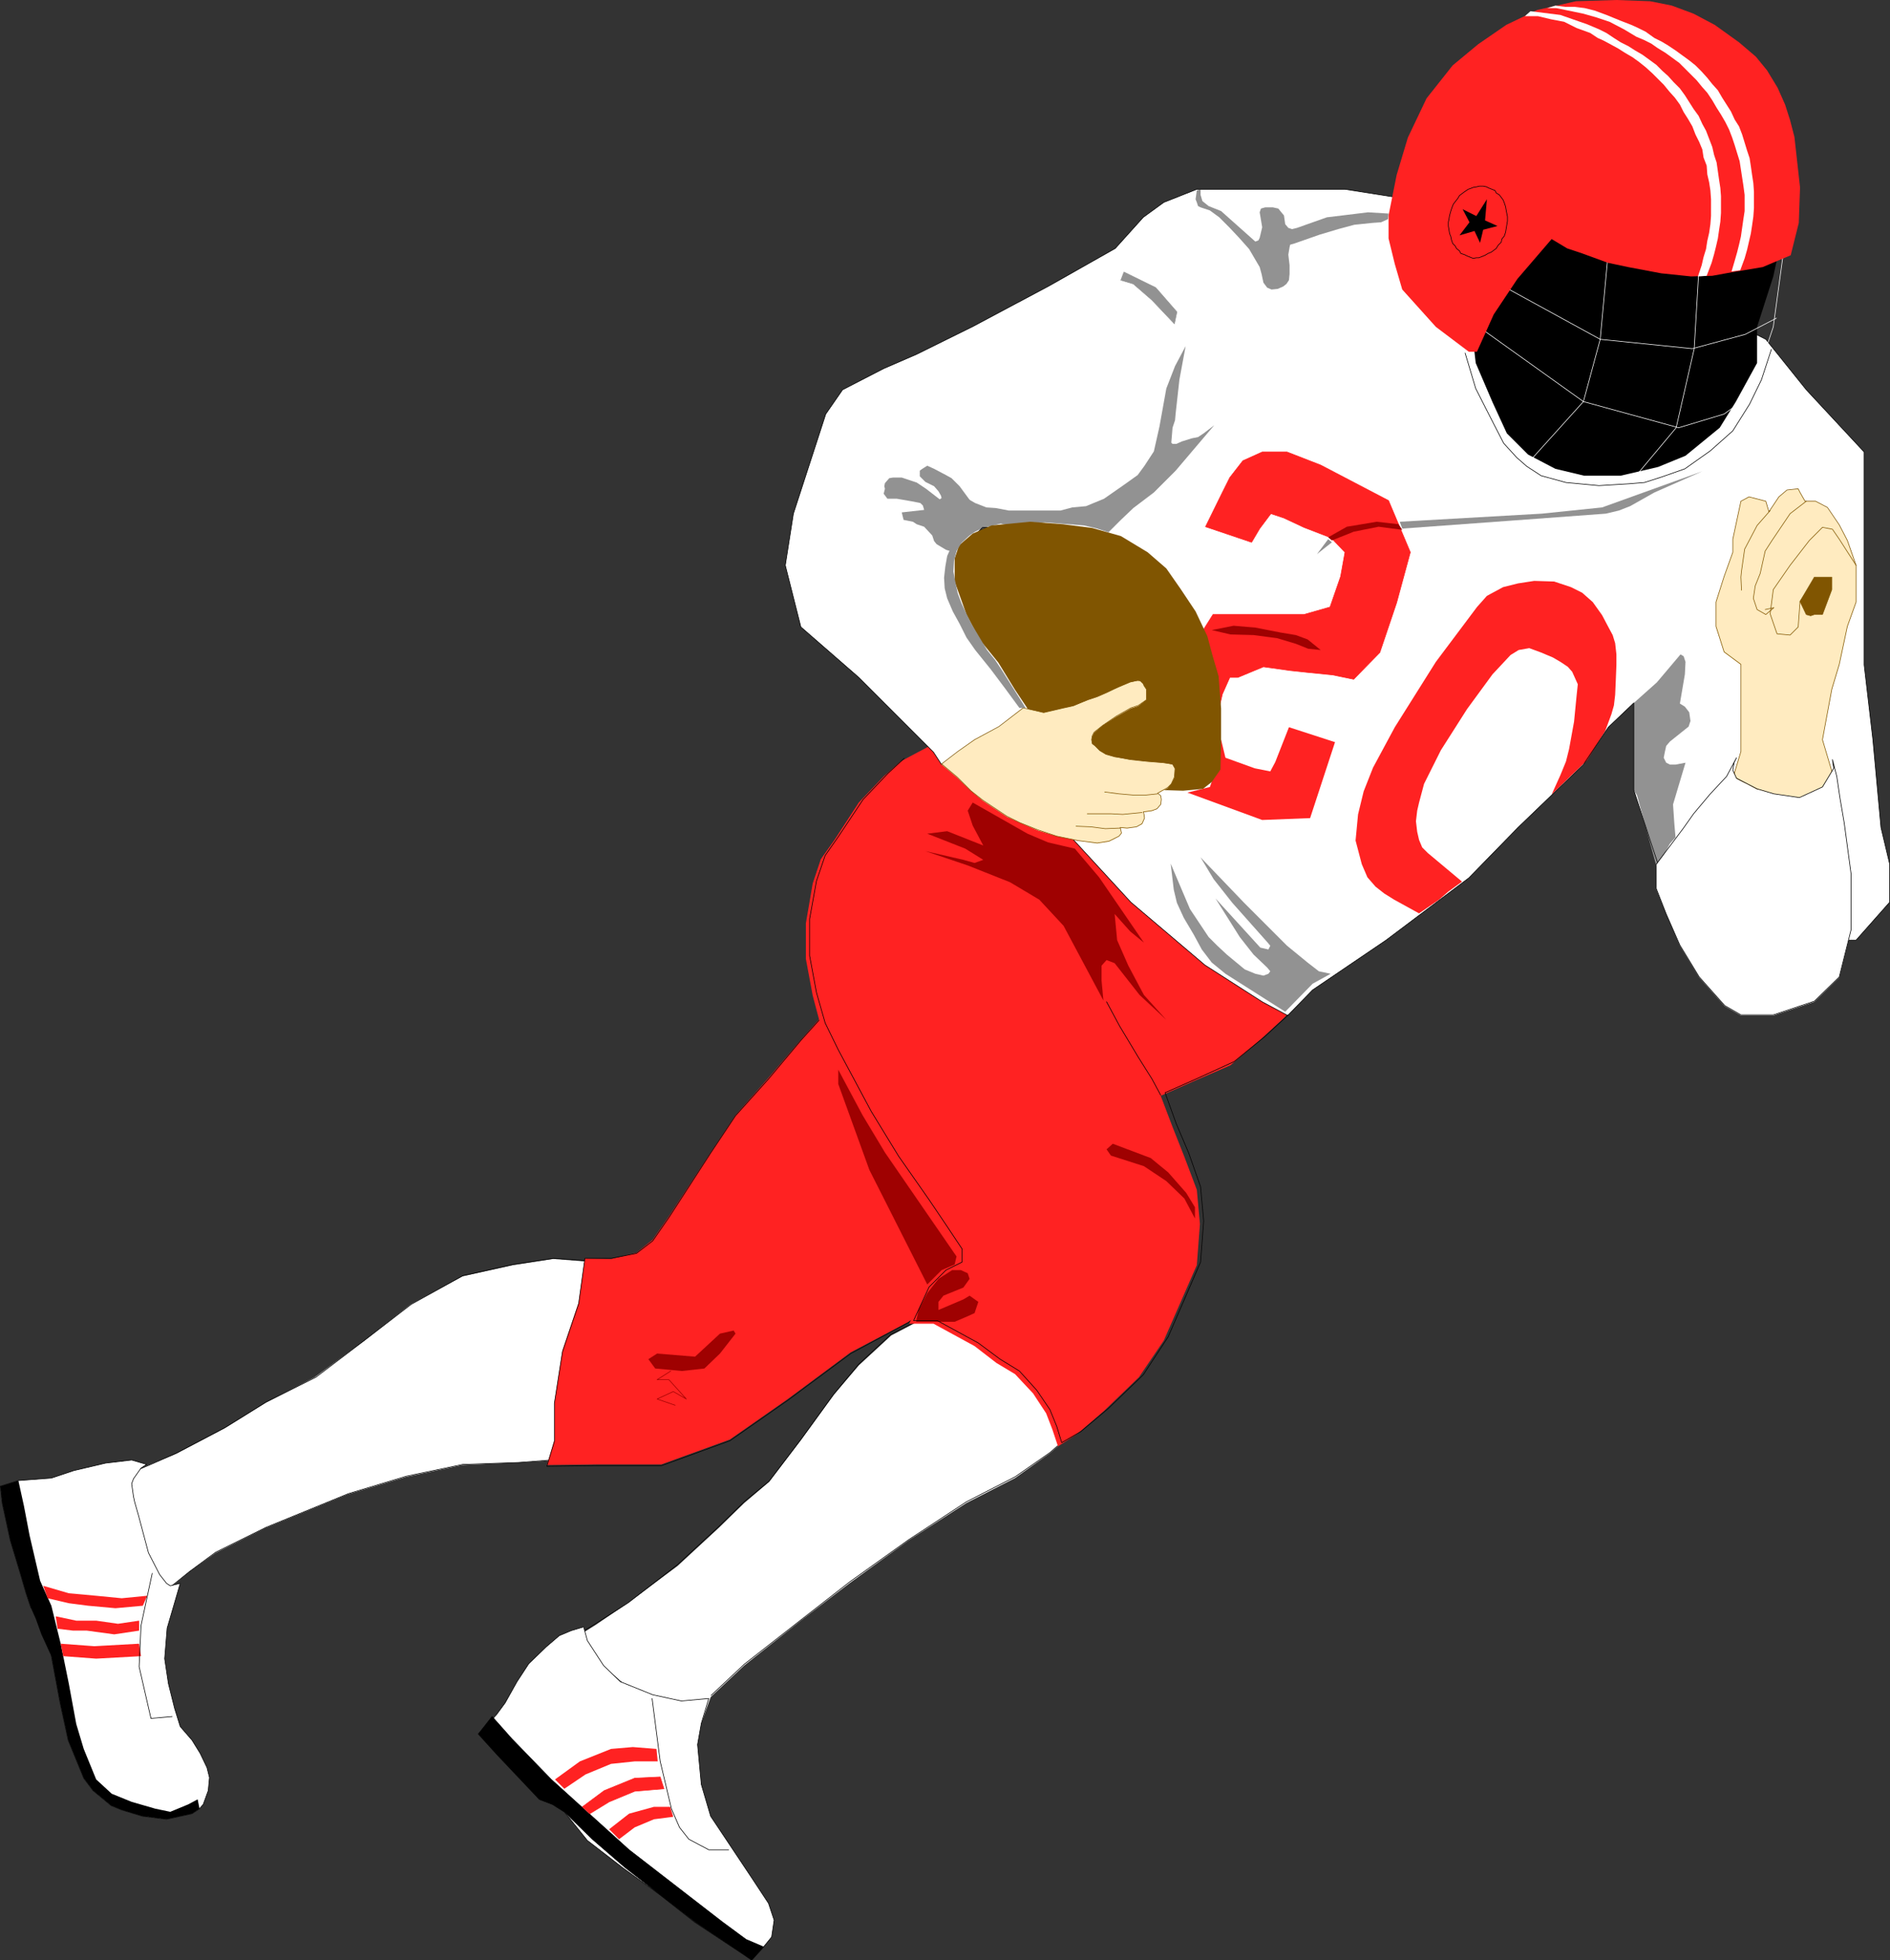
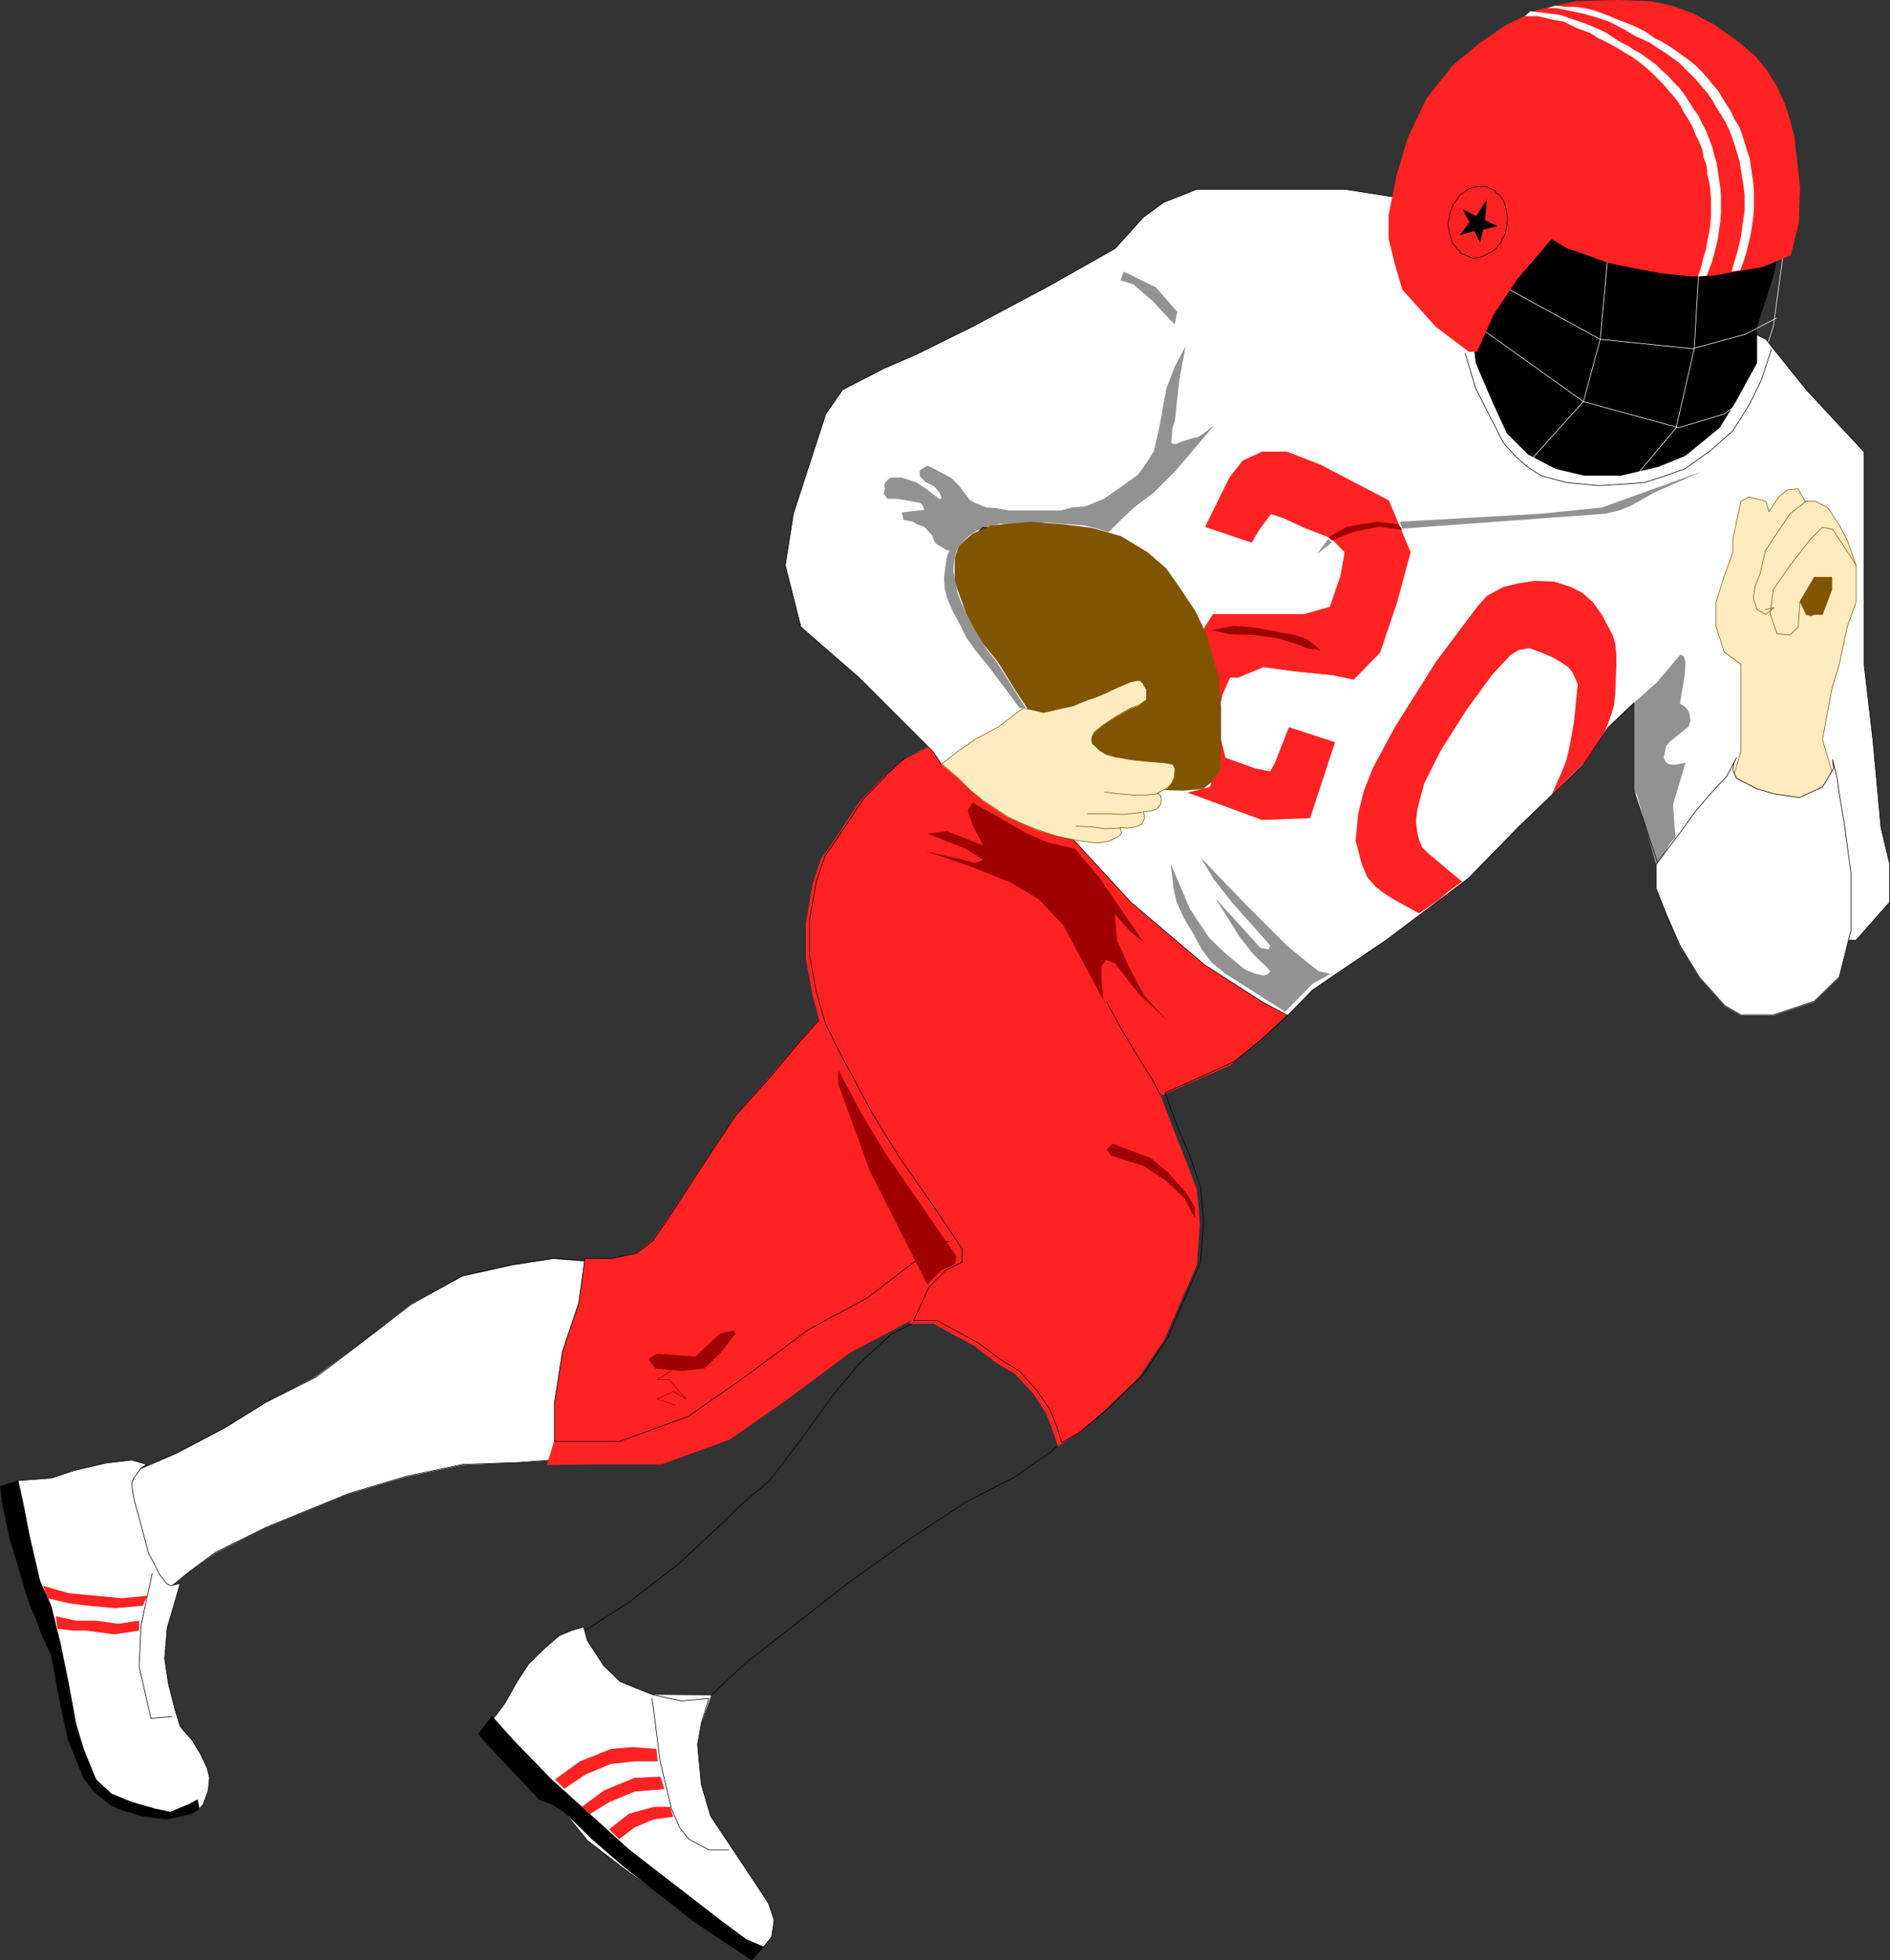
<svg xmlns="http://www.w3.org/2000/svg" xmlns:ns1="http://sodipodi.sourceforge.net/DTD/sodipodi-0.dtd" xmlns:ns2="http://www.inkscape.org/namespaces/inkscape" version="1.0" width="129.809mm" height="134.607mm" id="svg71" ns1:docname="Player 26.wmf">
  <rect width="100%" height="100%" fill="#333333" stroke="none" />
  <ns1:namedview id="namedview71" pagecolor="#ffffff" bordercolor="#000000" borderopacity="0.25" ns2:showpageshadow="2" ns2:pageopacity="0.0" ns2:pagecheckerboard="0" ns2:deskcolor="#d1d1d1" ns2:document-units="mm" />
  <defs id="defs1">
    <pattern id="WMFhbasepattern" patternUnits="userSpaceOnUse" width="6" height="6" x="0" y="0" />
  </defs>
  <path style="fill:#ffffff;fill-opacity:1;fill-rule:evenodd;stroke:none" d="m 154.085,327.533 -10.504,-0.808 -10.504,1.616 -13.09,2.909 -13.413,7.271 -11.958,9.372 -12.928,9.534 -12.766,6.625 -10.666,6.625 -12.605,6.625 -6.626,2.747 -5.656,2.424 1.293,7.595 1.778,7.433 2.262,6.787 4.686,8.402 5.818,-4.848 6.787,-4.848 12.928,-6.463 21.331,-8.726 15.19,-4.524 14.544,-3.07 14.382,-0.646 10.504,-0.646 2.101,-7.433 2.424,-14.22 2.262,-9.695 z" id="path1" />
  <path style="fill:none;stroke:#000000;stroke-width:0.162px;stroke-linecap:round;stroke-linejoin:round;stroke-miterlimit:4;stroke-dasharray:none;stroke-opacity:1" d="m 154.247,327.372 -10.504,-0.808 -10.504,1.616 -13.09,2.909 -13.413,7.433 -11.958,9.21 -12.766,9.695 -12.928,6.463 -10.666,6.625 -12.605,6.625 -6.626,2.909 -5.818,2.424 1.454,7.433 1.616,7.433 2.262,6.787 4.686,8.402 5.818,-4.686 6.787,-5.009 13.09,-6.463 21.331,-8.726 15.029,-4.524 14.706,-3.07 14.382,-0.485 10.342,-0.808 2.262,-7.433 2.424,-14.219 2.262,-9.695 2.424,-20.037" id="path2" />
-   <path style="fill:#ffffff;fill-opacity:1;fill-rule:evenodd;stroke:none" d="m 241.188,341.429 -9.858,5.171 -8.403,7.756 -6.464,7.595 -8.565,11.796 -8.242,10.826 -6.464,5.494 -6.626,6.463 -10.666,9.857 -12.766,9.534 -8.565,5.817 -6.464,4.04 19.23,16.159 12.443,2.909 13.413,-12.604 14.867,-11.796 12.443,-9.534 15.352,-11.149 15.029,-9.695 12.605,-6.463 9.05,-6.463 3.878,-3.393 v -9.695 L 265.751,347.893 Z" id="path3" />
  <path style="fill:none;stroke:#000000;stroke-width:0.162px;stroke-linecap:round;stroke-linejoin:round;stroke-miterlimit:4;stroke-dasharray:none;stroke-opacity:1" d="m 241.188,341.268 -9.858,5.009 -8.403,7.756 -6.464,7.756 -8.565,11.796 -8.242,10.826 -6.464,5.332 -6.626,6.463 -10.666,9.857 -12.766,9.857 -8.565,5.494 -6.464,4.04 19.23,16.159 12.443,2.909 13.413,-12.604 14.867,-11.634 12.443,-9.695 15.352,-10.988 15.029,-9.857 12.605,-6.463 9.05,-6.302 3.878,-3.393 v -9.857 l -10.666,-16.159 -24.563,-6.302" id="path4" />
  <path style="fill:#ff2222;fill-opacity:1;fill-rule:evenodd;stroke:none" d="m 216.625,259.991 -8.726,9.857 -8.403,9.857 -8.565,9.695 -6.464,9.695 -10.666,16.32 -4.363,6.302 -4.202,3.393 -6.626,1.616 -6.787,-0.162 -1.616,11.473 -4.202,12.442 -2.101,13.573 v 9.695 l -1.939,6.463 12.766,-0.162 h 16.968 l 17.776,-6.463 15.029,-10.503 16.322,-12.119 15.029,-7.918 19.23,-14.704 h 2.101 z" id="path5" />
-   <path style="fill:none;stroke:#000000;stroke-width:0.162px;stroke-linecap:round;stroke-linejoin:round;stroke-miterlimit:4;stroke-dasharray:none;stroke-opacity:1" d="m 216.625,260.314 -8.726,9.695 -8.403,10.018 -8.565,9.534 -6.464,9.695 -10.666,16.482 -4.363,6.302 -4.202,3.232 -6.464,1.293 h -6.949 l -1.616,11.796 -4.202,12.442 -2.101,13.412 v 9.857 l -1.939,6.463 12.766,-0.162 h 16.968 l 17.776,-6.463 15.029,-10.503 16.322,-12.119 15.029,-8.079 19.23,-14.704 h 2.101" id="path6" />
+   <path style="fill:none;stroke:#000000;stroke-width:0.162px;stroke-linecap:round;stroke-linejoin:round;stroke-miterlimit:4;stroke-dasharray:none;stroke-opacity:1" d="m 216.625,260.314 -8.726,9.695 -8.403,10.018 -8.565,9.534 -6.464,9.695 -10.666,16.482 -4.363,6.302 -4.202,3.232 -6.464,1.293 h -6.949 l -1.616,11.796 -4.202,12.442 -2.101,13.412 v 9.857 h 16.968 l 17.776,-6.463 15.029,-10.503 16.322,-12.119 15.029,-8.079 19.23,-14.704 h 2.101" id="path6" />
  <path style="fill:#ff2222;fill-opacity:1;fill-rule:evenodd;stroke:none" d="m 252.985,188.731 -8.565,3.232 -10.666,5.655 -4.363,3.878 -6.464,6.787 -6.302,9.695 -3.555,5.009 -2.101,6.302 -1.778,10.341 v 9.21 l 1.778,9.534 2.101,7.918 3.555,6.787 8.565,16.32 6.949,11.473 7.918,11.473 4.363,6.302 4.202,6.463 v 3.232 l -4.04,2.262 -4.525,4.201 -4.04,8.726 h 6.302 l 10.666,5.817 5.656,4.363 4.848,2.909 4.686,5.009 3.394,5.171 1.616,4.201 1.454,4.363 5.01,-3.232 6.949,-5.979 9.05,-8.726 6.464,-9.534 8.565,-19.552 0.808,-10.665 -0.808,-8.887 -3.232,-8.564 -3.07,-7.756 -3.07,-8.079 8.403,-3.716 9.696,-4.201 7.757,-6.625 6.302,-5.817 5.01,-5.655 z" id="path7" />
  <path style="fill:#ffffff;fill-opacity:1;fill-rule:evenodd;stroke:none" d="m 278.679,217.978 14.867,16.159 19.23,16.32 14.867,9.534 6.626,3.555 6.464,-6.625 19.069,-12.927 21.493,-16.159 12.766,-13.088 16.968,-16.32 6.464,-9.695 6.626,-6.302 v 12.765 9.857 l 4.202,12.927 2.101,6.302 10.666,9.857 19.23,9.857 h 21.493 l 8.726,-9.857 v -9.857 l -2.262,-9.534 -2.101,-22.784 -2.262,-19.39 v -19.552 -19.713 -15.997 L 468.882,101.152 458.378,88.064 406.989,62.049 370.629,52.515 349.136,49.122 h -23.594 -14.867 l -8.565,3.393 -5.333,3.878 -7.272,8.079 -8.565,4.848 -8.565,4.848 -19.715,10.503 -14.706,7.271 -8.565,3.716 -10.666,5.494 -4.363,6.302 -8.403,25.854 -2.101,13.412 4.04,15.997 15.029,13.088 12.928,12.927 6.464,6.463 2.101,3.232 8.565,-3.232 8.403,-6.463 8.565,-6.302 -4.202,-3.393 -8.565,-13.088 -6.302,-12.927 -2.262,-9.695 6.464,-6.463 h 14.867 z" id="path8" />
  <path style="fill:#ff2222;fill-opacity:1;fill-rule:evenodd;stroke:#ff2222;stroke-width:0.162px;stroke-linecap:round;stroke-linejoin:round;stroke-miterlimit:4;stroke-dasharray:none;stroke-opacity:1" d="m 312.938,136.701 4.363,-8.887 1.939,-3.878 3.394,-4.363 5.01,-2.262 h 6.464 l 8.726,3.393 17.614,9.21 5.656,13.412 -3.555,13.088 -4.363,12.927 -6.787,6.948 -5.494,-1.131 -6.464,-0.646 -4.525,-0.485 -6.949,-0.97 -6.626,2.747 h -2.101 l -1.939,4.363 -0.808,3.555 -1.293,-6.14 -1.454,-5.332 -0.808,-3.878 -0.808,-4.524 2.747,-4.363 h 2.101 8.565 8.726 4.202 l 6.787,-1.939 2.747,-7.918 1.131,-6.302 -3.555,-3.716 -7.11,-2.747 -5.171,-2.424 -3.394,-1.131 -2.909,3.878 -2.101,3.555 z" id="path9" />
  <path style="fill:#ff2222;fill-opacity:1;fill-rule:evenodd;stroke:none" d="m 316.978,191.963 1.131,4.686 7.595,2.747 4.04,0.808 1.293,-2.424 3.555,-9.049 11.958,3.878 -6.464,19.713 -12.443,0.485 -19.392,-7.11 5.818,-1.454 0.97,-2.747 0.97,-4.848 z" id="path10" />
  <path style="fill:#ff2222;fill-opacity:1;fill-rule:evenodd;stroke:none" d="m 402.788,206.183 2.262,-5.009 1.454,-3.555 0.808,-3.232 1.293,-7.11 0.646,-6.625 0.323,-3.07 -1.454,-3.232 -1.131,-1.293 -1.939,-1.293 -1.939,-1.131 -3.07,-1.293 -3.07,-1.131 -2.747,0.485 -2.101,1.293 -4.686,5.009 -6.626,9.049 -6.787,10.665 -4.363,8.726 -1.293,4.848 -0.485,2.101 -0.323,2.747 0.323,2.747 0.485,2.101 0.808,1.939 1.454,1.454 8.888,7.433 -3.555,2.585 -2.424,2.101 -5.171,3.555 -6.464,-3.555 -2.586,-1.616 -2.262,-1.777 -2.101,-2.424 -1.454,-3.393 -1.616,-6.14 0.646,-6.787 1.454,-5.979 2.424,-6.14 5.656,-10.503 10.666,-16.966 10.666,-14.22 2.586,-2.909 4.202,-2.262 3.878,-0.97 4.202,-0.646 5.171,0.162 4.363,1.454 2.909,1.454 2.747,2.424 2.424,3.393 1.616,3.07 1.131,2.101 0.646,2.101 0.323,2.909 v 2.747 l -0.162,4.04 -0.162,3.716 -0.323,2.747 -0.646,2.262 -1.616,4.363 -4.686,7.595 z" id="path11" />
  <path style="fill:#ffffff;fill-opacity:1;fill-rule:evenodd;stroke:none" d="m 38.057,380.048 -3.878,-1.131 -6.787,0.808 -8.242,1.939 -5.818,1.939 -8.565,0.646 -4.686,1.454 0.485,4.363 2.101,9.695 2.586,8.564 1.454,5.009 1.293,3.878 2.747,1.616 1.131,2.585 1.454,8.402 2.262,12.119 2.101,9.695 4.04,9.857 2.424,3.232 2.747,2.262 1.939,1.616 2.747,1.131 5.333,1.616 6.302,0.808 6.626,-1.454 1.939,-1.293 0.97,-1.131 1.293,-3.555 0.323,-3.393 -0.646,-2.585 -1.778,-3.716 -2.101,-3.393 -3.07,-3.555 -1.454,-4.686 -1.616,-6.463 -0.97,-6.463 0.646,-7.918 1.939,-6.625 1.454,-5.009 -2.586,0.646 -0.97,-0.646 -1.778,-2.262 -2.909,-5.655 -2.586,-9.695 -0.97,-3.393 -0.323,-1.454 -0.485,-3.393 0.485,-1.293 1.939,-2.747 z" id="path12" />
  <path style="fill:#ffffff;fill-opacity:1;fill-rule:evenodd;stroke:none" d="m 145.197,424.484 -3.394,2.909 -4.525,4.363 -3.07,4.686 -3.07,5.494 -2.262,3.07 -4.686,5.009 4.686,5.171 11.15,11.796 3.394,1.293 3.07,1.939 5.979,7.433 9.211,7.11 10.019,7.271 8.565,6.787 12.282,8.079 2.586,1.777 3.07,-3.393 2.101,-2.585 0.646,-4.363 -1.454,-4.363 -4.363,-6.625 -6.464,-9.695 -4.202,-6.302 -2.424,-8.241 -0.97,-10.341 0.97,-5.494 2.586,-7.271 -15.19,-0.162 -8.403,-3.393 -4.363,-4.201 -4.202,-6.463 -0.97,-3.555 -3.232,0.97 z" id="path13" />
  <path style="fill:none;stroke:#000000;stroke-width:0.162px;stroke-linecap:round;stroke-linejoin:round;stroke-miterlimit:4;stroke-dasharray:none;stroke-opacity:1" d="m 287.244,259.991 3.394,6.302 4.848,8.079 3.555,5.655 2.262,4.201" id="path14" />
  <path style="fill:none;stroke:#000000;stroke-width:0.162px;stroke-linecap:round;stroke-linejoin:round;stroke-miterlimit:4;stroke-dasharray:none;stroke-opacity:1" d="m 38.057,380.048 -3.878,-1.131 -6.787,0.808 -8.242,1.939 -5.818,1.939 -8.565,0.646 -4.686,1.454 0.485,4.363 2.101,9.695 2.586,8.564 1.454,5.009 1.293,3.878 2.747,1.616 1.131,2.585 1.454,8.402 2.262,12.119 2.101,9.695 4.04,9.857 2.424,3.232 2.747,2.262 1.939,1.616 2.747,1.131 5.333,1.616 6.302,0.808 6.626,-1.454 1.939,-1.293 0.97,-1.131 1.293,-3.555 0.323,-3.393 -0.646,-2.585 -1.778,-3.716 -2.101,-3.393 -3.07,-3.555 -1.454,-4.686 -1.616,-6.463 -0.97,-6.463 0.646,-7.918 1.939,-6.625 1.454,-5.009 -2.586,0.646 -0.97,-0.646 -1.778,-2.262 -2.909,-5.655 -2.586,-9.695 -0.97,-3.393 -0.323,-1.454 -0.485,-3.393 0.485,-1.293 1.939,-2.747 1.454,-0.97" id="path15" />
  <path style="fill:#000000;fill-opacity:1;fill-rule:evenodd;stroke:none" d="m 15.756,426.585 -2.424,-9.857 -2.909,-6.463 -2.747,-11.796 -1.454,-7.595 -1.454,-6.625 -4.686,1.454 0.485,4.363 2.101,9.695 2.586,8.564 1.454,5.009 1.293,3.878 1.293,2.909 1.454,4.04 2.586,5.655 2.262,12.119 2.101,9.695 4.04,9.857 2.424,3.232 2.747,2.262 1.939,1.616 2.747,1.131 5.333,1.616 6.302,0.808 6.626,-1.454 1.939,-1.293 -0.485,-2.424 -2.424,1.293 -4.686,1.939 -3.878,-0.808 -6.141,-1.777 -5.171,-2.101 -4.04,-3.716 -3.232,-7.918 -1.939,-6.463 -1.939,-10.503 z" id="path16" />
  <path style="fill:#ff2222;fill-opacity:1;fill-rule:evenodd;stroke:none" d="m 11.231,411.557 6.626,1.939 7.11,0.646 6.626,0.646 6.626,-0.646 -1.131,2.585 -7.11,0.646 -7.11,-0.646 -5.01,-0.646 -5.494,-1.293 z" id="path17" />
  <path style="fill:#ff2222;fill-opacity:1;fill-rule:evenodd;stroke:none" d="m 14.463,419.475 5.333,1.131 h 5.171 l 5.656,0.808 5.494,-0.808 v 2.585 l -6.464,0.97 -7.11,-0.97 h -3.555 l -4.04,-0.485 z" id="path18" />
-   <path style="fill:#ff2222;fill-opacity:1;fill-rule:evenodd;stroke:none" d="m 36.118,426.585 -11.635,0.646 -8.726,-0.646 0.646,3.232 8.565,0.646 11.635,-0.646 z" id="path19" />
  <path style="fill:none;stroke:#000000;stroke-width:0.162px;stroke-linecap:round;stroke-linejoin:round;stroke-miterlimit:4;stroke-dasharray:none;stroke-opacity:1" d="m 39.511,408.326 -2.909,13.573 -0.485,10.665 3.07,13.412 5.494,-0.485" id="path20" />
  <path style="fill:none;stroke:#000000;stroke-width:0.162px;stroke-linecap:round;stroke-linejoin:round;stroke-miterlimit:4;stroke-dasharray:none;stroke-opacity:1" d="m 145.197,424.484 -3.394,2.909 -4.525,4.363 -3.07,4.686 -3.07,5.494 -2.262,3.07 -4.686,5.009 4.686,5.171 11.15,11.796 3.394,1.293 3.07,1.939 5.979,7.433 9.211,7.11 10.019,7.271 8.565,6.787 12.282,8.079 2.586,1.777 3.07,-3.393 2.101,-2.585 0.646,-4.363 -1.454,-4.363 -4.363,-6.625 -6.464,-9.695 -4.202,-6.302 -2.424,-8.241 -0.97,-10.341 0.97,-5.494 1.939,-6.463 -7.11,0.646 -7.434,-1.616 -8.403,-3.393 -4.363,-4.201 -4.202,-6.463 -0.97,-3.555 -3.232,0.97 -3.07,1.293" id="path21" />
  <path style="fill:#000000;fill-opacity:1;fill-rule:evenodd;stroke:#000000;stroke-width:0.162px;stroke-linecap:round;stroke-linejoin:round;stroke-miterlimit:4;stroke-dasharray:none;stroke-opacity:1" d="m 187.537,498.813 -24.24,-18.744 -11.797,-10.665 -8.403,-7.595 -10.181,-10.503 -5.171,-5.817 -3.555,4.524 4.686,5.171 11.15,11.796 3.394,1.293 3.07,1.939 7.272,7.11 8.403,7.271 9.534,7.433 8.726,6.787 12.12,8.079 2.586,1.777 3.07,-3.393 -4.525,-1.939 z" id="path22" />
  <path style="fill:none;stroke:#000000;stroke-width:0.162px;stroke-linecap:round;stroke-linejoin:round;stroke-miterlimit:4;stroke-dasharray:none;stroke-opacity:1" d="m 169.276,440.804 2.101,16.32 2.909,12.28 2.101,4.848 2.424,3.07 5.171,2.747 h 5.171" id="path23" />
  <path style="fill:#ff2222;fill-opacity:1;fill-rule:evenodd;stroke:none" d="m 170.407,453.893 -6.141,-0.485 -5.656,0.485 -8.08,3.232 -6.464,4.686 2.424,2.424 5.494,-3.716 6.626,-2.747 6.141,-0.646 h 5.979 z" id="path24" />
  <path style="fill:#ff2222;fill-opacity:1;fill-rule:evenodd;stroke:#ff2222;stroke-width:0.162px;stroke-linecap:round;stroke-linejoin:round;stroke-miterlimit:4;stroke-dasharray:none;stroke-opacity:1" d="m 171.377,461.164 -6.626,0.323 -7.918,3.232 -5.656,4.201 1.939,1.777 5.01,-3.07 6.626,-2.747 7.595,-0.646 z" id="path25" />
  <path style="fill:#ff2222;fill-opacity:1;fill-rule:evenodd;stroke:none" d="m 173.962,468.92 h -4.202 l -6.464,1.777 -5.171,4.04 2.586,2.585 4.04,-3.07 5.01,-2.101 5.01,-0.646 z" id="path26" />
  <path style="fill:#929292;fill-opacity:1;fill-rule:evenodd;stroke:none" d="m 290.799,135.085 3.394,-3.232 5.333,-4.04 5.656,-5.655 10.019,-11.796 -2.747,2.101 -1.454,0.97 -1.616,0.323 -2.586,0.808 -1.454,0.646 h -0.97 l -0.323,-0.323 0.323,-3.878 0.646,-1.939 0.162,-1.777 0.97,-8.726 1.616,-8.726 -2.747,5.171 -2.262,5.817 -1.778,9.857 -1.454,6.463 -2.424,3.716 -1.778,2.424 -3.394,2.424 -5.333,3.716 -4.686,1.939 -3.555,0.323 -3.07,0.808 h -5.818 -7.595 l -3.394,-0.646 -2.424,-0.162 -2.909,-1.131 -2.262,-1.293 3.717,7.918 3.878,-0.97 1.293,-0.323 1.616,0.323 9.858,-0.646 10.181,0.808 3.394,0.808 2.909,0.97 z" id="path27" />
  <path style="fill:#929292;fill-opacity:1;fill-rule:evenodd;stroke:none" d="m 255.732,136.701 -2.101,-4.363 -4.525,-6.14 -2.101,-2.101 -1.454,-0.808 -3.07,-1.616 -1.778,-0.808 -1.293,0.808 -0.646,0.485 v 1.454 l 1.454,1.454 2.262,1.131 1.131,1.293 0.646,1.131 0.162,0.646 -0.485,0.323 -3.555,-2.747 -2.424,-1.616 -3.878,-1.293 h -1.293 -0.97 l -0.97,0.162 -1.131,1.293 -0.162,0.808 0.162,0.646 -0.323,1.293 0.97,1.293 h 2.424 l 3.717,0.646 2.424,0.485 0.646,0.646 0.323,1.131 -5.818,0.646 0.485,1.939 2.424,0.485 0.97,0.646 1.939,0.646 2.101,2.262 0.485,1.454 0.646,0.808 2.424,1.454 2.586,0.808 0.323,-1.454 1.131,-1.293 1.293,-1.293 2.262,-1.454 z" id="path28" />
-   <path style="fill:#929292;fill-opacity:1;fill-rule:evenodd;stroke:none" d="m 310.676,49.445 -0.323,2.262 0.323,0.808 0.323,0.97 0.646,0.323 2.424,0.808 2.424,1.777 2.586,2.585 2.586,2.747 2.586,2.909 2.747,4.686 0.485,1.777 0.485,2.262 0.97,1.293 1.131,0.485 1.616,-0.162 1.454,-0.646 0.808,-0.646 0.646,-0.97 0.162,-1.616 V 68.835 l -0.323,-2.747 0.323,-1.939 0.162,-0.646 1.131,-0.323 6.464,-2.262 4.848,-1.454 4.202,-1.131 4.686,-0.485 2.262,-0.162 1.778,-0.808 0.162,-1.454 -5.333,-0.323 -6.626,0.808 -4.04,0.485 -7.757,2.747 -1.293,0.323 -0.97,-0.323 -0.808,-0.97 -0.323,-2.262 -0.808,-0.97 -0.646,-0.808 -1.454,-0.323 h -0.97 -0.97 l -1.131,0.323 -0.323,0.97 0.646,3.878 -0.646,2.747 -0.323,0.646 -0.808,0.323 -8.888,-7.918 -3.232,-1.293 -1.616,-1.293 -0.485,-1.616 V 49.122 Z" id="path29" />
  <path style="fill:#929292;fill-opacity:1;fill-rule:evenodd;stroke:#929292;stroke-width:0.162px;stroke-linecap:round;stroke-linejoin:round;stroke-miterlimit:4;stroke-dasharray:none;stroke-opacity:1" d="m 291.768,70.613 8.242,4.04 5.494,6.302 -0.646,3.07 -5.818,-6.14 -4.848,-4.201 -3.232,-0.97 z" id="path30" />
  <path style="fill:#9f0101;fill-opacity:1;fill-rule:evenodd;stroke:none" d="m 314.554,163.524 5.656,-1.131 5.656,0.485 6.626,1.293 3.878,0.646 3.07,1.131 3.394,2.747 -3.232,-0.323 -3.232,-1.293 -4.848,-1.454 -6.141,-0.808 -5.979,-0.162 z" id="path31" />
  <path style="fill:#929292;fill-opacity:1;fill-rule:evenodd;stroke:none" d="m 345.42,252.719 -3.07,-0.646 -2.909,-2.262 -5.333,-4.363 -11.15,-11.149 -11.312,-11.796 3.394,5.655 4.848,6.14 9.05,10.18 0.808,0.97 -0.485,0.97 -2.101,-0.485 -11.635,-12.765 6.302,10.018 3.555,4.524 3.555,3.393 0.808,0.97 -0.485,0.646 -1.293,0.485 -2.101,-0.485 -2.747,-1.131 -4.686,-3.878 -2.424,-2.262 -2.262,-2.262 -4.848,-7.271 -5.01,-11.796 0.808,6.787 0.808,3.393 1.778,3.878 2.586,4.363 2.101,3.878 2.586,3.393 3.555,2.909 15.514,9.857 7.11,-7.271 z" id="path32" />
  <path style="fill:#9f0101;fill-opacity:1;fill-rule:evenodd;stroke:none" d="m 289.344,249.972 -2.101,-0.808 -1.293,1.454 v 3.878 l 0.485,5.171 -10.342,-19.39 -6.302,-6.787 -7.595,-4.524 -10.989,-4.363 -10.989,-3.716 9.858,2.262 2.909,0.808 2.262,-0.808 -4.686,-2.909 -9.858,-3.878 5.171,-0.646 9.373,3.716 -2.747,-5.171 -1.293,-3.878 1.293,-2.101 14.221,8.079 5.333,2.262 6.949,1.616 6.302,7.433 11.635,16.966 -3.555,-2.909 -4.04,-4.524 0.646,6.787 2.909,6.625 4.04,7.595 5.818,6.463 -6.949,-6.463 z" id="path33" />
  <path style="fill:#9f0101;fill-opacity:1;fill-rule:evenodd;stroke:none" d="m 310.191,316.222 -2.747,-5.171 -4.686,-4.524 -5.818,-3.878 -8.565,-2.747 -1.131,-1.616 1.616,-1.454 9.858,3.716 4.525,3.716 4.686,5.332 2.262,3.716 z" id="path34" />
-   <path style="fill:#9f0101;fill-opacity:1;fill-rule:evenodd;stroke:none" d="m 237.794,343.045 h 6.626 3.394 l 3.394,-1.454 1.778,-0.808 0.97,-2.909 -2.262,-1.616 -1.616,0.97 -6.464,2.747 v -2.101 l 1.293,-1.616 5.171,-2.101 1.616,-2.262 -0.485,-1.454 -1.778,-0.808 h -2.262 l -3.555,2.262 -2.909,3.716 -2.262,4.363 z" id="path35" />
  <path style="fill:#9f0101;fill-opacity:1;fill-rule:evenodd;stroke:none" d="m 217.594,277.603 v 3.716 l 8.08,22.299 15.029,29.732 3.717,-3.716 3.394,-1.454 0.485,-2.101 -18.584,-26.985 -5.818,-9.695 z" id="path36" />
  <path style="fill:#9f0101;fill-opacity:1;fill-rule:evenodd;stroke:none" d="m 190.93,346.115 -4.04,5.171 -4.04,3.878 -5.818,0.646 -6.949,-0.646 -1.778,-2.424 2.262,-1.454 9.858,0.808 6.464,-5.979 3.555,-0.808 z" id="path37" />
  <path style="fill:none;stroke:#9f0101;stroke-width:0.162px;stroke-linecap:round;stroke-linejoin:round;stroke-miterlimit:4;stroke-dasharray:none;stroke-opacity:1" d="m 175.255,364.698 -4.686,-1.616 4.202,-1.939 3.394,1.939 -4.525,-5.009 h -3.07 l 3.555,-2.262" id="path38" />
  <path style="fill:#929292;fill-opacity:1;fill-rule:evenodd;stroke:none" d="m 424.927,206.344 -0.808,-1.293 v -22.622 l 5.979,-5.332 6.141,-7.271 0.808,0.485 0.485,1.454 -0.162,3.232 -1.293,7.595 1.293,0.808 1.131,1.454 0.323,2.262 -0.485,1.454 -0.808,0.646 -4.04,3.232 -0.97,1.131 -0.323,1.454 -0.323,1.616 0.646,1.293 0.97,0.485 h 1.454 l 2.586,-0.485 -3.232,10.826 0.323,4.848 0.323,3.716 -1.454,1.616 -3.394,6.302 z" id="path39" />
  <path style="fill:#9f0101;fill-opacity:1;fill-rule:evenodd;stroke:none" d="m 344.773,139.448 4.848,-2.747 7.757,-1.293 5.656,0.646 0.97,1.454 -6.141,-0.808 -6.464,1.293 -5.656,2.262 z" id="path40" />
  <path style="fill:#929292;fill-opacity:1;fill-rule:evenodd;stroke:none" d="m 345.743,140.741 -3.878,3.07 2.909,-3.878 z" id="path41" />
  <path style="fill:#929292;fill-opacity:1;fill-rule:evenodd;stroke:none" d="m 363.357,135.408 36.845,-2.101 15.675,-1.616 26.018,-9.372 -12.443,5.494 -6.302,3.555 -2.909,1.131 -3.394,0.808 -24.078,1.777 -28.765,2.101 z" id="path42" />
  <path style="fill:none;stroke:#000000;stroke-width:0.162px;stroke-linecap:round;stroke-linejoin:round;stroke-miterlimit:4;stroke-dasharray:none;stroke-opacity:1" d="m 234.724,196.811 -4.202,3.878 -6.464,6.787 -6.464,9.695 -3.394,4.848 -2.262,6.625 -1.778,9.857 v 9.534 l 1.778,9.534 2.262,7.918 3.394,6.948 8.565,15.997 7.11,11.634 7.918,11.311 4.363,6.463 4.202,6.302 v 3.393 l -4.202,2.101 -4.363,4.363 -4.04,8.726 h 6.141 l 10.666,5.817 5.656,4.201 5.01,3.07 4.525,5.009 3.394,5.009 1.778,4.363 1.293,4.201 5.01,-2.909 7.11,-5.979 9.05,-8.726 6.464,-9.857 8.403,-19.39 0.808,-10.665 -0.808,-8.887 -3.07,-8.726 -3.232,-7.595 -2.909,-8.079 8.403,-3.716 9.534,-4.363 7.918,-6.463 6.141,-5.655" id="path43" />
  <path style="fill:none;stroke:#000000;stroke-width:0.162px;stroke-linecap:round;stroke-linejoin:round;stroke-miterlimit:4;stroke-dasharray:none;stroke-opacity:1" d="m 278.679,217.978 14.867,16.159 19.23,16.32 14.867,9.534 6.626,3.555 6.464,-6.625 19.069,-12.927 21.493,-16.159 12.766,-13.088 16.968,-16.32 6.464,-9.695 6.626,-6.302 v 12.765 9.857 l 4.202,12.927 2.101,6.302 10.666,9.857 19.23,9.857 h 21.493 l 8.726,-9.857 v -9.857 l -2.262,-9.534 -2.101,-22.784 -2.262,-19.39 v -19.552 -19.713 -15.997 L 468.882,101.152 458.378,88.064 406.989,62.049 370.629,52.515 349.136,49.122 h -23.594 -14.867 l -8.565,3.393 -5.333,3.878 -7.272,8.079 -8.565,4.848 -8.565,4.848 -19.715,10.503 -14.706,7.271 -8.565,3.716 -10.666,5.494 -4.363,6.302 -8.403,25.854 -2.101,13.412 4.04,15.997 15.029,13.088 12.928,12.927 6.464,6.463 2.101,3.232 8.565,-3.232 8.403,-6.463 8.565,-6.302 -4.202,-3.393 -8.565,-13.088 -6.302,-12.927 -2.262,-9.695 6.464,-6.463 h 14.867 l 8.726,81.116" id="path44" />
  <path style="fill:#000000;fill-opacity:1;fill-rule:evenodd;stroke:none" d="m 462.418,62.049 -2.101,9.695 -4.202,13.088 v 9.372 l -5.494,10.018 -4.202,6.787 -8.888,7.271 -7.11,2.909 -9.696,2.262 h -9.534 l -7.434,-1.777 -7.11,-3.716 -5.494,-5.494 -3.717,-8.079 -4.363,-10.18 -1.454,-12.765 10.504,-32.317 z" id="path45" />
  <path style="fill:none;stroke:#ffffff;stroke-width:0.162px;stroke-linecap:round;stroke-linejoin:round;stroke-miterlimit:4;stroke-dasharray:none;stroke-opacity:1" d="m 463.226,63.503 -2.909,21.329 -6.302,18.905 -10.827,13.573 -21.331,10.988 -26.502,-6.625 -5.01,-8.726 -4.848,-9.695 -4.202,-11.957" id="path46" />
  <path style="fill:none;stroke:#ffffff;stroke-width:0.162px;stroke-linecap:round;stroke-linejoin:round;stroke-miterlimit:4;stroke-dasharray:none;stroke-opacity:1" d="m 417.493,65.28 -2.101,22.784 -4.363,16.159 -14.867,16.482" id="path47" />
  <path style="fill:none;stroke:#ffffff;stroke-width:0.162px;stroke-linecap:round;stroke-linejoin:round;stroke-miterlimit:4;stroke-dasharray:none;stroke-opacity:1" d="m 441.087,68.512 -1.293,21.976 -4.686,20.521 -13.251,15.835" id="path48" />
  <path style="fill:none;stroke:#ffffff;stroke-width:0.162px;stroke-linecap:round;stroke-linejoin:round;stroke-miterlimit:4;stroke-dasharray:none;stroke-opacity:1" d="m 390.021,74.168 25.371,13.896 23.917,2.424 13.736,-3.716 8.08,-4.201" id="path49" />
  <path style="fill:none;stroke:#ffffff;stroke-width:0.162px;stroke-linecap:round;stroke-linejoin:round;stroke-miterlimit:4;stroke-dasharray:none;stroke-opacity:1" d="m 385.012,85.64 26.018,18.582 24.725,6.787 11.797,-3.555 7.757,-5.655" id="path50" />
  <path style="fill:#ff2222;fill-opacity:1;fill-rule:evenodd;stroke:none" d="m 381.295,91.296 -8.565,-6.463 -8.726,-9.695 -1.939,-6.625 -1.616,-6.625 v -5.979 l 2.101,-10.503 2.909,-9.695 4.848,-10.18 6.787,-8.564 6.626,-5.494 7.272,-5.009 8.08,-3.878 L 409.09,0.323 419.594,0 l 8.726,0.323 5.656,1.131 5.656,2.101 5.494,2.909 6.302,4.524 4.363,3.716 2.909,3.555 2.747,4.524 1.939,4.363 1.293,4.04 1.131,4.363 1.454,13.088 -0.323,9.21 -2.101,8.402 -7.272,3.07 -7.757,1.293 -5.333,0.97 -5.494,0.162 -7.757,-0.808 -8.565,-1.616 -5.333,-1.131 -6.626,-2.424 -3.878,-1.293 -4.04,-2.424 -8.888,10.341 -6.141,9.21 -4.363,9.695 z" id="path51" />
  <path style="fill:#ffffff;fill-opacity:1;fill-rule:evenodd;stroke:none" d="m 403.757,1.454 2.586,0.323 h 2.424 l 2.586,0.323 2.586,0.646 3.07,1.131 3.555,1.454 2.909,1.131 1.778,0.808 1.939,0.97 2.262,1.616 1.939,0.97 1.616,0.97 1.939,1.293 1.778,1.293 1.778,1.293 1.616,1.293 1.616,1.616 1.454,1.616 1.293,1.616 1.454,1.616 1.131,1.939 1.131,1.777 1.131,1.777 0.97,2.101 1.131,1.777 0.808,2.101 0.646,2.101 0.646,2.101 0.646,1.939 0.323,2.101 0.323,2.262 0.323,2.101 0.162,2.262 v 2.101 2.101 l -0.162,2.262 -0.323,2.262 -0.323,2.101 -0.485,2.101 -0.485,2.101 -0.646,2.262 -1.131,3.07 -2.262,0.323 0.808,-2.747 0.646,-2.262 0.485,-1.939 0.485,-2.101 0.323,-2.262 0.323,-2.262 0.323,-2.101 v -2.101 -2.101 l -0.323,-2.424 -0.323,-2.101 -0.323,-2.101 -0.323,-2.101 -0.646,-2.101 -0.646,-2.101 -0.646,-1.939 -0.808,-2.101 -0.97,-1.939 -1.131,-1.939 -1.131,-1.777 -1.131,-1.939 -1.293,-1.939 -1.293,-1.454 -1.454,-1.777 -1.454,-1.454 -1.616,-1.616 -1.454,-1.454 -1.778,-1.293 -1.778,-1.293 -2.101,-1.293 -1.616,-1.131 -1.939,-0.97 -1.939,-0.808 -1.616,-0.97 -1.616,-0.97 -3.717,-1.939 -3.394,-1.131 -3.394,-0.97 -4.686,-0.97 -2.424,-0.485 h -2.262 z" id="path52" />
  <path style="fill:#ffffff;fill-opacity:1;fill-rule:evenodd;stroke:none" d="m 397.293,2.909 7.757,0.97 6.949,2.424 3.07,1.293 1.939,0.97 1.939,1.293 1.778,1.131 1.939,0.97 1.778,1.131 1.939,1.131 1.778,1.293 1.778,1.293 1.616,1.616 1.454,1.293 1.454,1.616 1.616,1.616 1.293,1.777 1.131,1.777 1.131,1.777 1.293,1.777 0.97,2.101 0.97,1.777 0.808,2.101 0.808,2.101 0.485,2.101 0.646,1.939 0.323,2.262 0.323,2.262 0.323,2.101 0.162,2.101 v 2.262 2.101 l -0.162,2.262 -0.323,2.101 -0.323,2.262 -0.485,2.101 -0.485,1.939 -0.646,2.262 -1.293,3.393 -2.262,0.162 0.97,-2.909 0.485,-2.101 0.646,-2.101 0.323,-2.101 0.485,-2.101 0.323,-2.262 0.162,-2.101 V 53.808 51.707 l -0.162,-2.262 -0.323,-2.101 -0.485,-2.101 -0.162,-2.262 -0.808,-2.101 -0.323,-2.101 -0.808,-1.939 -0.97,-1.939 -0.808,-2.101 -1.131,-1.939 -1.131,-1.777 -0.97,-1.939 -1.293,-1.777 -1.454,-1.616 -1.454,-1.777 -1.454,-1.454 -1.454,-1.454 -1.778,-1.616 -1.616,-1.293 -1.778,-1.293 -1.939,-1.131 -1.778,-1.131 -1.778,-0.97 -2.101,-1.131 -1.454,-0.646 -1.939,-1.293 -3.555,-1.293 -3.232,-1.616 -3.394,-0.646 -3.394,-0.808 h -3.394 z" id="path53" />
  <path style="fill:none;stroke:#000000;stroke-width:0.162px;stroke-linecap:round;stroke-linejoin:round;stroke-miterlimit:4;stroke-dasharray:none;stroke-opacity:1" d="m 390.991,59.302 0.162,-0.97 0.162,-0.97 v -1.131 l -0.162,-0.808 -0.162,-0.808 -0.162,-0.97 -0.323,-0.97 -0.323,-0.808 -0.485,-0.646 -0.485,-0.646 -0.808,-0.485 -0.323,-0.646 -0.808,-0.323 -0.808,-0.323 -0.646,-0.323 -0.808,-0.162 h -0.97 l -0.646,0.162 -0.97,0.162 -0.808,0.323 -0.485,0.162 -0.97,0.646 -0.646,0.485 -0.646,0.485 -0.485,0.808 -0.646,0.808 -0.485,0.646 -0.323,0.808 -0.323,0.97 -0.323,1.131 -0.162,0.97 -0.162,0.808 v 0.97 l 0.162,0.97 0.162,0.97 0.323,0.808 0.162,0.808 0.323,0.97 0.646,0.646 0.323,0.646 0.808,0.646 0.323,0.646 0.97,0.323 0.646,0.323 0.808,0.323 0.808,0.323 0.808,-0.162 h 0.646 l 0.808,-0.323 0.808,-0.323 0.808,-0.485 0.808,-0.323 0.646,-0.485 0.646,-0.485 0.485,-0.808 0.808,-0.808 0.162,-0.808 0.646,-0.808 0.323,-0.97 0.162,-0.97" id="path54" />
  <path style="fill:#000000;fill-opacity:1;fill-rule:evenodd;stroke:none" d="m 385.981,51.707 -2.747,4.363 -3.555,-1.777 1.778,3.393 -2.586,3.393 3.878,-1.131 1.454,3.07 0.808,-3.393 3.717,-0.97 -3.232,-1.454 z" id="path55" />
  <path style="fill:none;stroke:#000000;stroke-width:0.162px;stroke-linecap:round;stroke-linejoin:round;stroke-miterlimit:4;stroke-dasharray:none;stroke-opacity:1" d="m 380.325,91.619 2.747,9.21 4.686,9.21 2.586,5.009 3.394,3.716 2.586,2.262 3.717,2.424 6.464,1.777 8.565,0.808 7.918,-0.485 3.878,-0.323 4.525,-1.454 5.979,-2.101 6.626,-4.686 5.818,-5.171 4.363,-6.948 3.07,-6.302 2.586,-7.918" id="path56" />
  <path style="fill:#ffebc0;fill-opacity:1;fill-rule:evenodd;stroke:none" d="m 449.975,201.497 1.939,-6.302 v -9.695 -6.463 -6.463 l -4.363,-3.232 -2.101,-6.625 v -6.463 l 2.101,-6.463 2.262,-6.463 v -3.393 l 2.101,-9.857 2.101,-1.131 4.363,1.131 0.808,2.909 2.586,-4.04 2.101,-1.616 2.909,-0.485 0.485,0.97 1.293,2.262 h 2.747 l 3.07,1.777 3.07,4.524 2.101,3.878 2.262,6.625 v 2.909 6.463 l -2.262,6.463 -2.101,9.857 -1.939,6.463 -2.424,12.927 2.586,8.887 -1.293,1.777 -2.424,3.393 -4.04,2.747 -7.434,-0.485 -4.363,-3.232 -2.747,-1.293 z" id="path57" />
-   <path style="fill:none;stroke:#805501;stroke-width:0.162px;stroke-linecap:round;stroke-linejoin:round;stroke-miterlimit:4;stroke-dasharray:none;stroke-opacity:1" d="m 459.509,132.5 -3.394,3.878 -3.232,6.14 -0.808,5.655 -0.162,1.616 0.162,3.393" id="path58" />
  <path style="fill:none;stroke:#805501;stroke-width:0.162px;stroke-linecap:round;stroke-linejoin:round;stroke-miterlimit:4;stroke-dasharray:none;stroke-opacity:1" d="m 468.882,130.076 -4.202,3.232 -4.686,6.948 -1.778,2.747 -1.293,5.817 -1.293,3.232 -0.485,3.232 0.97,2.909 2.262,1.293 2.101,-1.777 -2.262,0.485" id="path59" />
  <path style="fill:none;stroke:#805501;stroke-width:0.162px;stroke-linecap:round;stroke-linejoin:round;stroke-miterlimit:4;stroke-dasharray:none;stroke-opacity:1" d="m 481.81,146.719 -4.363,-6.787 -1.778,-2.585 -2.586,-0.485 -3.394,3.393 -5.01,6.463 -4.363,6.302 -0.808,6.302 1.778,5.171 3.394,0.323 2.101,-2.101 0.485,-6.625 3.717,-5.655" id="path60" />
  <path style="fill:#805501;fill-opacity:1;fill-rule:evenodd;stroke:#805501;stroke-width:0.162px;stroke-linecap:round;stroke-linejoin:round;stroke-miterlimit:4;stroke-dasharray:none;stroke-opacity:1" d="m 470.983,149.789 h 2.101 2.424 v 3.232 l -2.424,6.463 h -2.101 l -0.97,0.323 -1.131,-0.323 -1.616,-3.393 z" id="path61" />
  <path style="fill:none;stroke:#805501;stroke-width:0.162px;stroke-linecap:round;stroke-linejoin:round;stroke-miterlimit:4;stroke-dasharray:none;stroke-opacity:1" d="m 449.975,201.497 1.939,-6.463 v -9.534 -6.625 -6.463 l -4.363,-3.232 -2.101,-6.625 v -6.302 l 2.101,-6.625 2.262,-6.302 v -3.393 l 2.101,-9.857 2.101,-1.131 4.363,1.131 0.808,2.747 2.586,-3.878 2.101,-1.777 2.909,-0.323 0.485,0.97 1.293,2.262 h 2.747 l 3.07,1.616 3.07,4.524 2.101,4.04 2.262,6.463 v 2.909 6.625 l -2.262,6.302 -2.101,9.857 -1.939,6.463 -2.424,13.088 2.586,8.726 -1.293,1.777 -2.424,3.555 -4.04,2.747 -7.434,-0.646 -4.363,-3.232 -2.747,-1.293 -3.394,-2.101" id="path62" />
  <path style="fill:#ffffff;fill-opacity:1;fill-rule:evenodd;stroke:none" d="m 450.783,196.811 -2.586,4.686 -4.363,4.848 -4.202,5.009 -2.747,3.878 -6.949,9.21 v 6.302 l 2.586,6.463 3.555,8.241 5.01,8.241 6.626,7.433 4.202,2.424 h 8.403 l 10.666,-3.555 6.464,-6.302 3.07,-12.28 v -14.543 l -1.778,-13.088 -1.131,-6.463 -0.808,-5.817 -1.131,-4.363 0.323,2.424 -2.909,4.686 -5.979,2.747 -6.626,-0.97 -4.363,-1.131 -5.333,-2.747 -0.97,-1.939 0.323,-2.101 z" id="path63" />
  <path style="fill:none;stroke:#000000;stroke-width:0.162px;stroke-linecap:round;stroke-linejoin:round;stroke-miterlimit:4;stroke-dasharray:none;stroke-opacity:1" d="m 450.783,196.649 -2.586,4.848 -4.363,4.686 -4.202,5.009 -2.747,3.878 -6.949,9.21 v 6.302 l 2.586,6.625 3.555,8.079 5.01,8.241 6.626,7.433 4.202,2.424 h 8.403 l 10.666,-3.555 6.464,-6.302 3.07,-12.28 v -14.381 l -1.778,-13.25 -1.131,-6.625 -0.808,-5.494 -1.131,-4.363 0.323,2.262 -2.909,4.848 -5.979,2.747 -6.626,-0.97 -4.363,-1.293 -5.333,-2.747 -0.97,-2.101 0.323,-1.939 0.646,-1.293" id="path64" />
  <path style="fill:#805501;fill-opacity:1;fill-rule:evenodd;stroke:none" d="m 252.5,138.478 4.848,-2.101 10.019,-0.97 8.565,0.646 7.595,0.97 7.434,2.101 6.949,4.201 4.848,4.201 3.717,5.332 3.878,5.817 3.07,6.463 1.293,4.848 1.616,5.494 0.646,8.402 v 3.393 2.909 2.747 l -0.162,6.787 -2.262,3.232 -2.262,1.777 -5.171,0.485 -5.01,-0.162 -12.766,-3.555 -12.928,-6.302 -6.464,-6.463 -6.464,-9.695 -4.363,-7.11 -4.848,-5.979 -3.394,-6.463 -3.07,-8.564 v -5.979 l 1.131,-3.393 z" id="path65" />
  <path style="fill:#ffebc0;fill-opacity:1;fill-rule:evenodd;stroke:none" d="m 265.589,183.722 5.333,1.293 4.848,-1.131 2.909,-0.646 3.717,-1.616 2.424,-0.808 2.586,-1.131 2.909,-1.293 3.07,-1.293 1.939,-0.485 0.646,0.162 0.808,0.808 0.162,0.323 0.646,0.97 v 2.747 l -2.101,1.616 -1.939,0.646 -3.717,2.101 -3.555,2.262 -2.262,1.939 -0.485,0.97 -0.162,0.808 0.162,1.131 0.646,0.485 1.293,1.293 1.616,0.97 2.262,0.646 4.04,0.646 4.525,0.485 4.04,0.323 2.424,0.485 0.646,1.131 -0.162,2.262 -0.808,1.616 -0.97,1.131 -1.454,0.808 -1.131,0.646 0.808,0.646 0.162,0.808 -0.162,1.293 -0.97,1.131 -1.293,0.646 -2.262,0.323 0.162,0.485 0.162,0.97 -0.646,1.616 -1.454,0.646 -2.424,0.485 -1.778,-0.162 0.323,1.293 -0.646,0.808 -0.97,0.646 -1.616,0.808 -3.07,0.485 -5.01,-0.808 -5.494,-1.131 -4.848,-1.454 -4.848,-2.101 -3.232,-1.454 -6.302,-4.201 -3.07,-2.585 -3.555,-3.393 -4.04,-3.393 4.202,-3.232 4.363,-3.232 6.302,-3.232 z" id="path66" />
  <path style="fill:none;stroke:#805501;stroke-width:0.162px;stroke-linecap:round;stroke-linejoin:round;stroke-miterlimit:4;stroke-dasharray:none;stroke-opacity:1" d="m 290.799,214.908 -3.878,0.162 -3.717,-0.485 -3.878,-0.162" id="path67" />
  <path style="fill:none;stroke:#805501;stroke-width:0.162px;stroke-linecap:round;stroke-linejoin:round;stroke-miterlimit:4;stroke-dasharray:none;stroke-opacity:1" d="m 296.455,210.869 -5.01,0.485 -3.07,-0.162 h -3.07 -3.07" id="path68" />
  <path style="fill:none;stroke:#805501;stroke-width:0.162px;stroke-linecap:round;stroke-linejoin:round;stroke-miterlimit:4;stroke-dasharray:none;stroke-opacity:1" d="m 300.495,206.021 -3.07,0.323 h -3.232 l -3.717,-0.323 -3.717,-0.485" id="path69" />
  <path style="fill:none;stroke:#805501;stroke-width:0.162px;stroke-linecap:round;stroke-linejoin:round;stroke-miterlimit:4;stroke-dasharray:none;stroke-opacity:1" d="m 265.589,183.722 5.333,1.131 4.848,-1.131 2.909,-0.646 3.717,-1.454 2.424,-0.808 2.586,-1.131 2.909,-1.454 3.07,-1.293 1.939,-0.323 h 0.646 l 0.808,0.646 0.162,0.646 0.646,0.97 v 2.747 l -2.101,1.454 -1.939,0.646 -3.717,2.101 -3.555,2.424 -2.262,1.777 -0.485,0.97 -0.162,0.97 0.162,0.97 0.646,0.485 1.293,1.293 1.616,0.97 2.262,0.646 4.04,0.808 4.525,0.485 4.04,0.323 2.424,0.323 0.646,1.131 -0.162,2.262 -0.808,1.777 -0.97,0.97 -1.454,0.808 -1.131,0.646 0.808,0.646 0.162,0.97 -0.162,1.293 -0.97,1.131 -1.293,0.485 -2.262,0.323 0.162,0.485 0.162,1.131 -0.646,1.454 -1.454,0.808 -2.424,0.323 -1.778,-0.162 0.323,1.454 -0.646,0.808 -0.97,0.485 -1.616,0.808 -3.07,0.485 -5.01,-0.646 -5.494,-1.131 -4.848,-1.616 -4.848,-1.939 -3.232,-1.616 -6.302,-4.201 -3.07,-2.424 -3.555,-3.555 -4.04,-3.393 4.202,-3.232 4.363,-3.07 6.302,-3.393 6.302,-4.848" id="path70" />
  <path style="fill:#929292;fill-opacity:1;fill-rule:evenodd;stroke:none" d="m 266.236,183.722 -6.302,-10.018 -1.616,-2.424 -2.101,-2.585 -4.04,-6.787 -1.293,-2.585 -1.293,-2.747 -0.97,-2.585 -0.646,-3.07 -0.485,-2.585 0.162,-2.747 0.646,-2.585 1.293,-2.101 2.586,-2.424 1.293,-1.131 -5.979,4.04 -0.97,1.454 -0.646,1.454 -0.485,2.747 -0.323,2.909 0.162,2.747 0.646,2.585 1.454,3.393 1.778,3.232 1.778,3.555 2.262,3.232 4.04,5.009 3.878,5.171 3.555,4.848 z" id="path71" />
</svg>